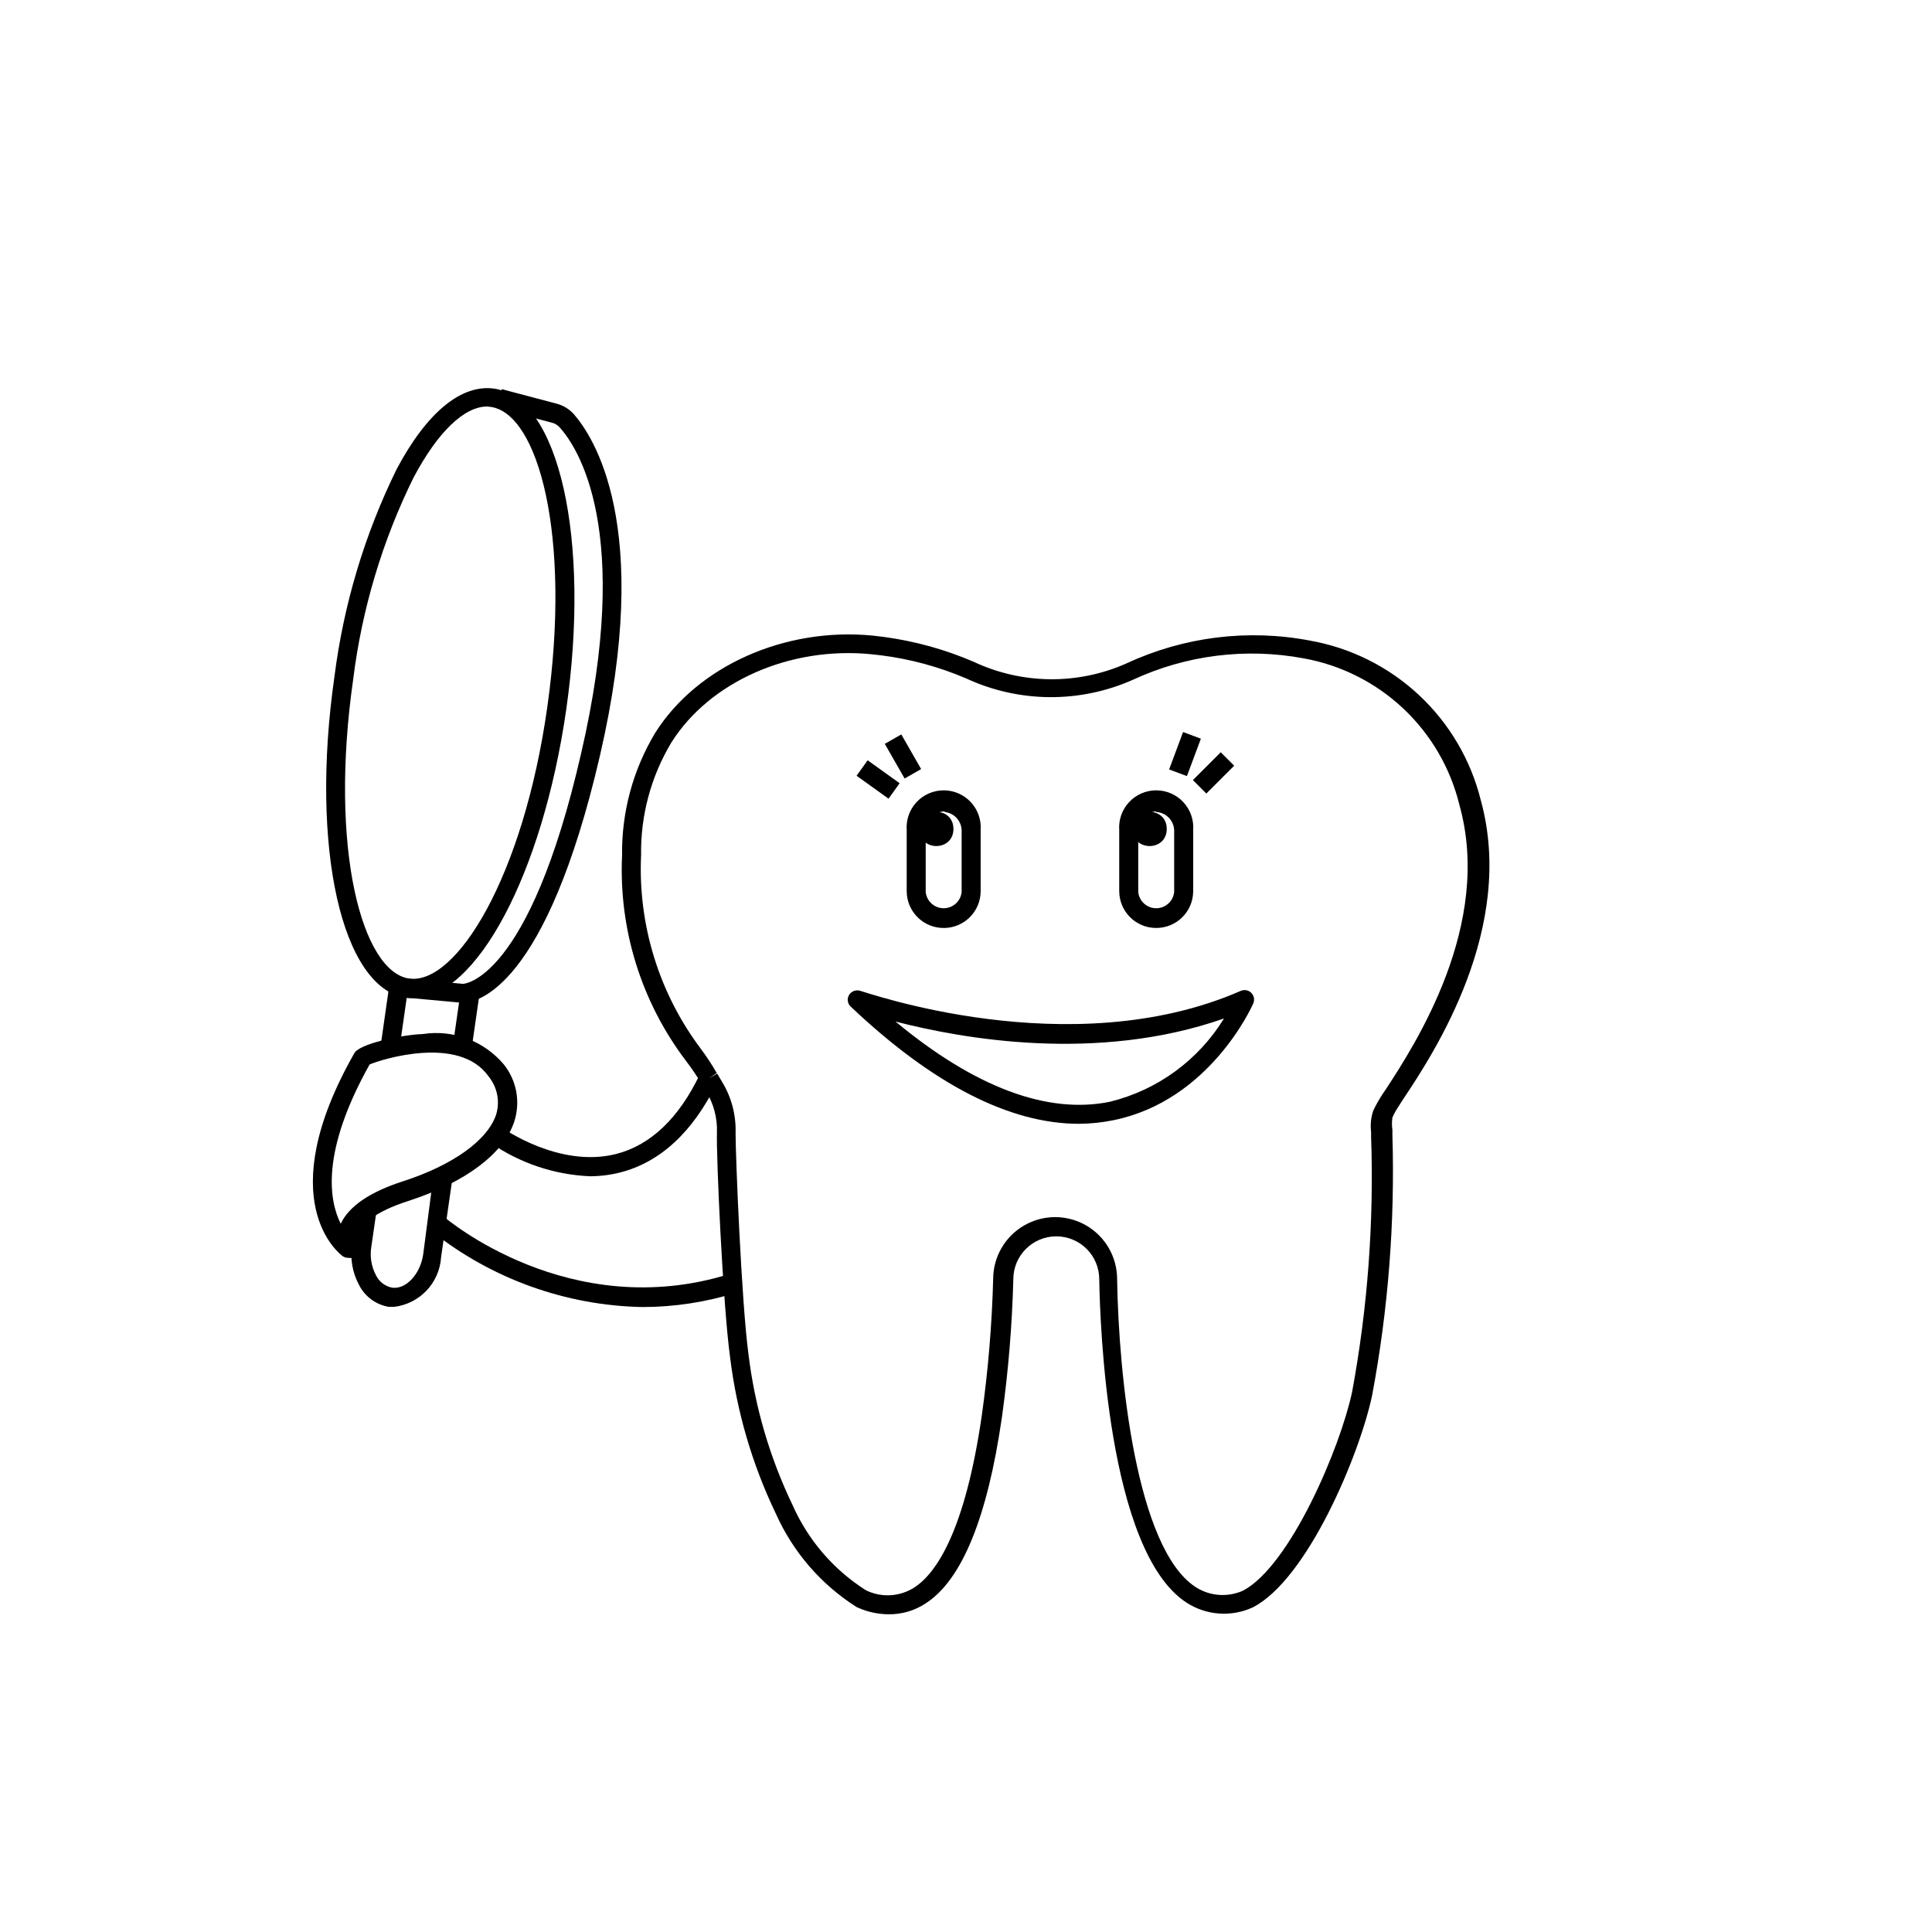
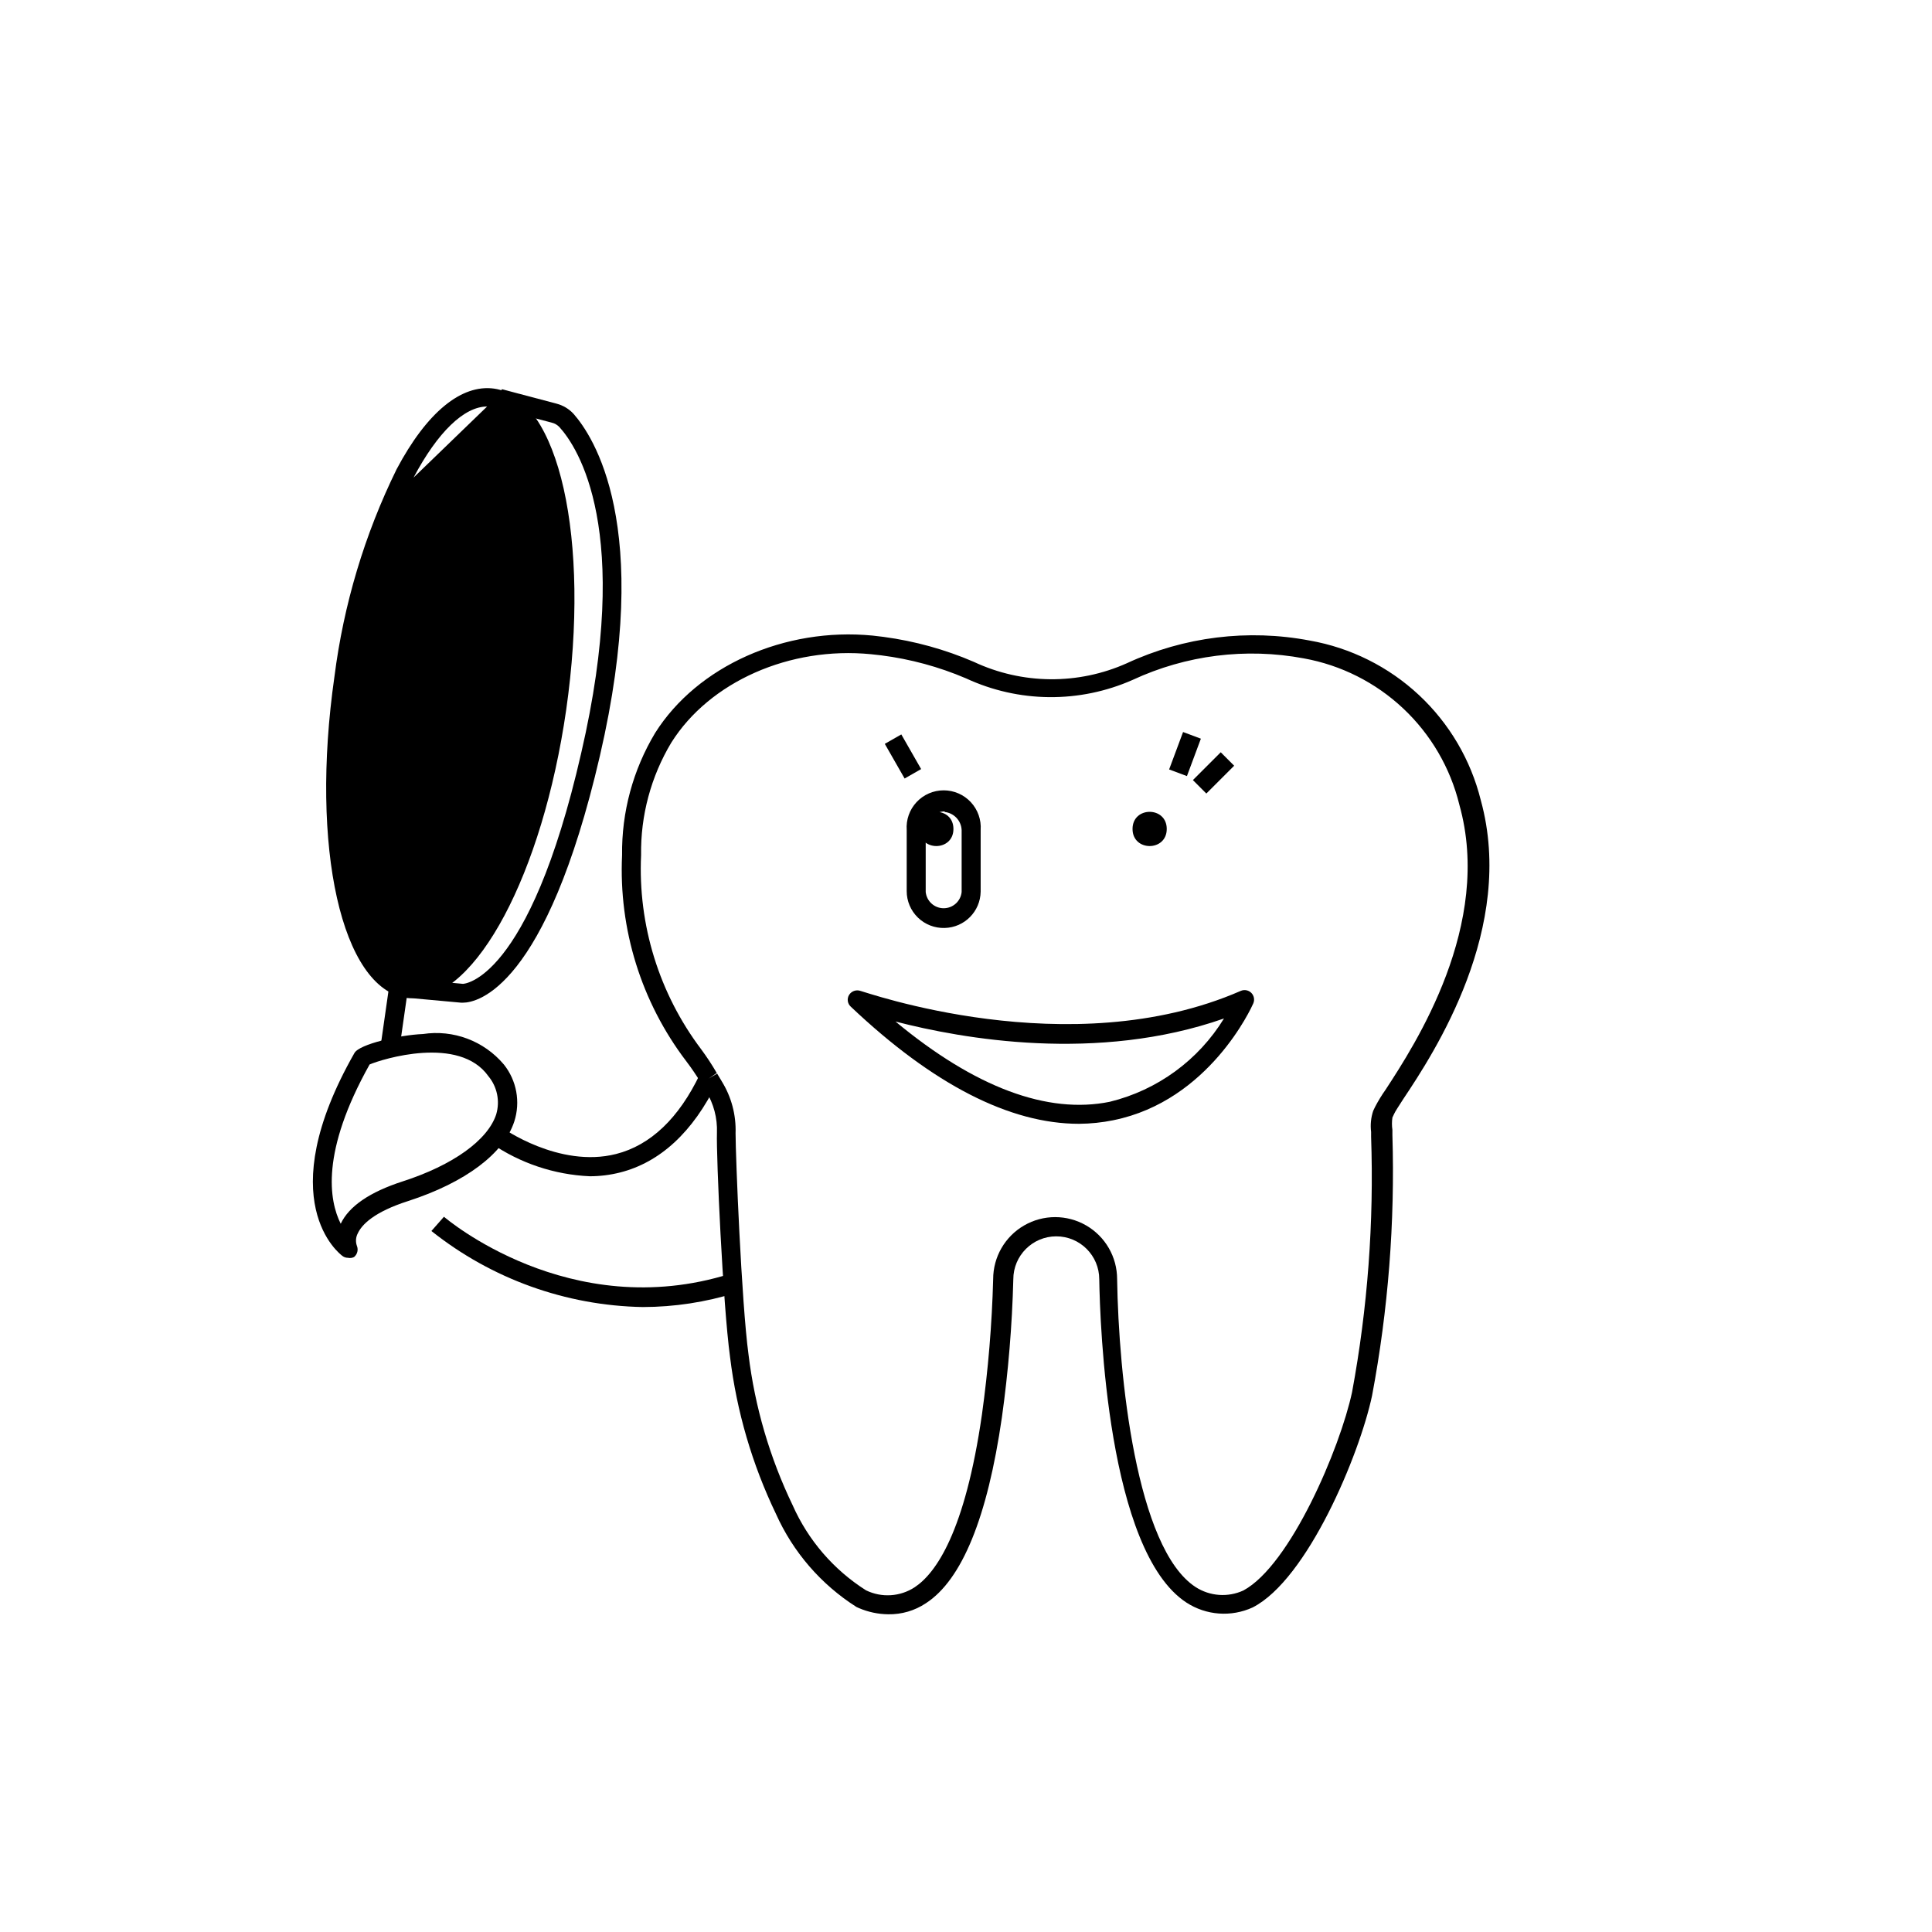
<svg xmlns="http://www.w3.org/2000/svg" fill="#000000" width="800px" height="800px" version="1.1" viewBox="144 144 512 512">
  <g>
    <path d="m379.39 571.8c-2.691-0.027-5.344-0.594-7.812-1.66l-0.656-0.301 0.004-0.004c-9.371-5.961-16.781-14.547-21.312-24.688-6.281-13.082-10.383-27.105-12.141-41.512-1.914-14.008-3.68-53.352-3.477-59.449 0.145-3.887-0.871-7.731-2.922-11.035l-1.211-2.016c-1.234-2.051-2.578-4.035-4.031-5.945-11.883-15.629-17.895-34.945-16.977-54.562-0.141-11.402 2.894-22.617 8.766-32.395 11.184-17.734 34.359-28.062 57.637-25.797l2.973 0.352v0.004c8.207 1.102 16.227 3.32 23.828 6.602 12.84 6.027 27.668 6.156 40.609 0.352 15.117-7.004 32.047-9.102 48.414-5.996 10.844 1.91 20.898 6.926 28.949 14.438 8.047 7.512 13.742 17.195 16.395 27.883 9.32 33.855-12.344 66.906-20.555 79.199-1.16 1.812-2.168 3.324-2.418 3.93l-0.453 0.957c-0.16 1.086-0.16 2.188 0 3.273v1.363c0.699 23.148-1.109 46.309-5.391 69.07-3.324 15.668-17.129 48.719-31.641 56.125-5.695 2.613-12.336 2.117-17.582-1.309-20.906-13.703-22.871-73.809-23.074-85.648 0-6.289-5.098-11.387-11.387-11.387-6.289 0-11.387 5.098-11.387 11.387-0.316 12.238-1.328 24.449-3.023 36.574-3.828 26.5-10.578 43.074-20.152 49.273-2.949 1.969-6.43 2.988-9.973 2.922zm-45.344-143.29 1.211 2.016-0.004 0.004c2.57 4.133 3.848 8.938 3.68 13.801 0 5.996 1.562 44.789 3.426 58.594 1.684 13.867 5.633 27.363 11.688 39.953 4.109 9.281 10.875 17.137 19.449 22.57 4.141 2.019 9.039 1.711 12.895-0.805 5.644-3.727 13.352-14.66 17.836-45.797 1.656-11.895 2.648-23.867 2.973-35.871 0-5.867 3.129-11.289 8.211-14.223 5.082-2.938 11.344-2.938 16.426 0 5.082 2.934 8.211 8.355 8.211 14.223 0.402 25.492 5.039 71.391 20.809 81.617 3.785 2.438 8.551 2.781 12.645 0.906 12.445-6.699 25.645-37.734 28.816-52.598 4.129-22.305 5.816-44.992 5.039-67.66v-1.262c-0.234-1.883-0.047-3.793 0.555-5.59l0.453-0.957v-0.004c0.832-1.605 1.773-3.156 2.82-4.633 7.809-11.941 28.516-43.73 19.547-75.57h0.004c-2.391-9.75-7.559-18.598-14.871-25.473-7.312-6.879-16.465-11.488-26.34-13.273-15.34-2.871-31.191-0.879-45.344 5.695-14.098 6.242-30.203 6.098-44.184-0.402-7.172-3.062-14.734-5.117-22.473-6.098l-2.719-0.301c-21.512-2.117-42.773 7.305-52.898 23.426h-0.004c-5.394 9-8.168 19.332-8.008 29.824-0.855 18.48 4.777 36.676 15.918 51.441 1.492 2.019 2.875 4.121 4.133 6.297l-2.117 1.461z" />
    <path d="m429.93 441.82c-18.289 0-38.641-10.379-60.457-31.035-0.887-0.797-1.074-2.109-0.453-3.125 0.637-1.016 1.891-1.453 3.019-1.059 0.555 0 55.418 19.801 100.76 0h0.004c0.949-0.422 2.066-0.215 2.805 0.52 0.734 0.738 0.941 1.855 0.52 2.805-0.453 1.059-11.688 25.797-37.031 30.934v0.004c-3.016 0.617-6.09 0.938-9.168 0.957zm-48.617-27.105c21.059 17.48 40.305 24.637 56.828 21.262v-0.004c12.59-3.086 23.449-11.016 30.23-22.066-33.605 11.789-69.375 5.391-87.059 0.809z" />
-     <path d="m253.54 408.46c-0.605 0.051-1.211 0.051-1.816 0-17.18-2.469-25.594-39.852-19.094-85.145v0.004c2.426-19.105 7.992-37.68 16.477-54.969 8.012-15.113 17.18-22.57 25.844-21.363 17.18 2.469 25.594 39.852 19.094 85.145-6.297 43.531-23.828 76.328-40.504 76.328zm19.547-156.73c-6.047 0-13.098 6.75-19.496 18.844h-0.004c-8.254 16.754-13.652 34.77-15.969 53.301-6.5 45.344 2.418 77.688 14.812 79.449 12.395 1.762 30.23-26.703 36.625-72.043 6.398-45.34-2.418-77.688-15.012-79.449z" />
+     <path d="m253.54 408.46c-0.605 0.051-1.211 0.051-1.816 0-17.18-2.469-25.594-39.852-19.094-85.145v0.004c2.426-19.105 7.992-37.68 16.477-54.969 8.012-15.113 17.18-22.57 25.844-21.363 17.18 2.469 25.594 39.852 19.094 85.145-6.297 43.531-23.828 76.328-40.504 76.328zm19.547-156.73c-6.047 0-13.098 6.75-19.496 18.844h-0.004z" />
    <path d="m266.69 409.72h-0.504l-14.309-1.309 0.453-5.039 14.359 1.359s17.43-0.352 31.336-61.164c13.703-59.148-0.957-81.062-5.742-86.352-0.555-0.598-1.273-1.02-2.066-1.211l-14.508-3.828 1.258-5.039 14.508 3.828v0.004c1.742 0.449 3.32 1.395 4.535 2.719 5.039 5.742 21.211 29.32 6.953 90.688-14.258 61.363-32.395 65.344-36.273 65.344z" />
    <path d="m244.83 421.45 2.625-18.352 4.988 0.715-2.625 18.352z" />
-     <path d="m248.45 490.33h-1.41c-3.422-0.57-6.363-2.742-7.91-5.844-1.754-3.269-2.391-7.019-1.812-10.684l1.461-9.871 5.039 0.707-1.41 9.773-0.004-0.004c-0.422 2.566 0.004 5.203 1.211 7.508 0.816 1.727 2.406 2.961 4.281 3.324 3.629 0.555 7.508-3.527 8.262-8.867l2.773-21.309 5.039 0.707-3.074 21.363v-0.004c-0.414 6.828-5.652 12.383-12.445 13.199z" />
-     <path d="m264.01 421.1 2.195-15.258 4.988 0.719-2.195 15.258z" />
    <path d="m236.21 477.33c-0.508 0.004-1.004-0.152-1.41-0.453-0.805-0.555-19.195-14.609 3.125-53.809 1.309-2.367 11.941-4.785 18.137-5.039l-0.004 0.004c8.07-1.238 16.203 1.816 21.465 8.062 3.402 4.25 4.441 9.93 2.769 15.113-2.769 8.516-13 16.172-28.062 21.059-9.168 2.922-12.344 6.297-13.402 8.566-0.547 1.023-0.637 2.231-0.25 3.324 0.434 1.047 0.125 2.258-0.758 2.973-0.496 0.25-1.066 0.32-1.609 0.199zm5.742-51.238c-13 23.227-10.73 36.074-7.656 42.219 2.168-4.637 7.707-8.414 16.426-11.234 13.301-4.281 22.57-10.934 24.789-17.785l-0.004 0.004c1.031-3.496 0.258-7.273-2.066-10.078-7.707-10.934-28.215-4.535-31.488-3.121z" />
    <path d="m300.29 455.72c-9.402-0.414-18.5-3.469-26.246-8.816l2.973-4.082s15.113 10.832 30.23 7.004c9.168-2.316 16.672-9.52 22.215-21.109l4.535 2.215c-6.348 13.098-15.113 21.109-25.645 23.781-2.637 0.668-5.344 1.008-8.062 1.008z" />
    <path d="m314.35 490.38c-20.383-0.371-40.074-7.457-56.023-20.152l3.324-3.777c0.301 0.25 33.25 28.516 75.875 15.113l1.512 5.039v-0.004c-7.996 2.492-16.316 3.766-24.688 3.781z" />
    <path d="m394.36 389.92c-2.644 0.082-5.207-0.91-7.106-2.754-1.902-1.84-2.973-4.375-2.969-7.019v-16.172c-0.195-2.723 0.746-5.402 2.606-7.398s4.465-3.129 7.191-3.129 5.332 1.133 7.191 3.129 2.805 4.676 2.609 7.398v16.324c-0.082 5.242-4.281 9.488-9.523 9.621zm0-30.883c-2.781 0-5.039 2.254-5.039 5.039v16.324-0.004c0.254 2.441 2.309 4.297 4.762 4.297s4.512-1.855 4.762-4.297v-16.422c-0.109-2.484-2.012-4.516-4.484-4.785z" />
-     <path d="m450.38 389.92c-5.398 0-9.773-4.375-9.773-9.773v-16.172c-0.195-2.723 0.75-5.402 2.609-7.398 1.855-1.996 4.461-3.129 7.191-3.129 2.727 0 5.332 1.133 7.191 3.129 1.855 1.996 2.801 4.676 2.606 7.398v16.324c-0.082 5.356-4.465 9.648-9.824 9.621zm0-30.883c-2.664 0.16-4.738 2.371-4.734 5.039v16.324-0.004c0.25 2.441 2.309 4.297 4.762 4.297s4.508-1.855 4.758-4.297v-16.422c-0.125-2.59-2.195-4.66-4.785-4.785z" />
    <path d="m396.67 363.68c0 6.043-9.066 6.043-9.066 0 0-6.047 9.066-6.047 9.066 0" />
    <path d="m453.2 363.68c0 6.043-9.066 6.043-9.066 0 0-6.047 9.066-6.047 9.066 0" />
    <path d="m460.13 350.73 7.379-7.371 3.559 3.566-7.379 7.371z" />
    <path d="m453.83 347.91 3.695-9.914 4.719 1.762-3.695 9.914z" />
-     <path d="m371 349.58 2.938-4.094 8.473 6.078-2.938 4.094z" />
    <path d="m378.48 341.13 4.375-2.5 5.254 9.184-4.375 2.5z" />
  </g>
</svg>